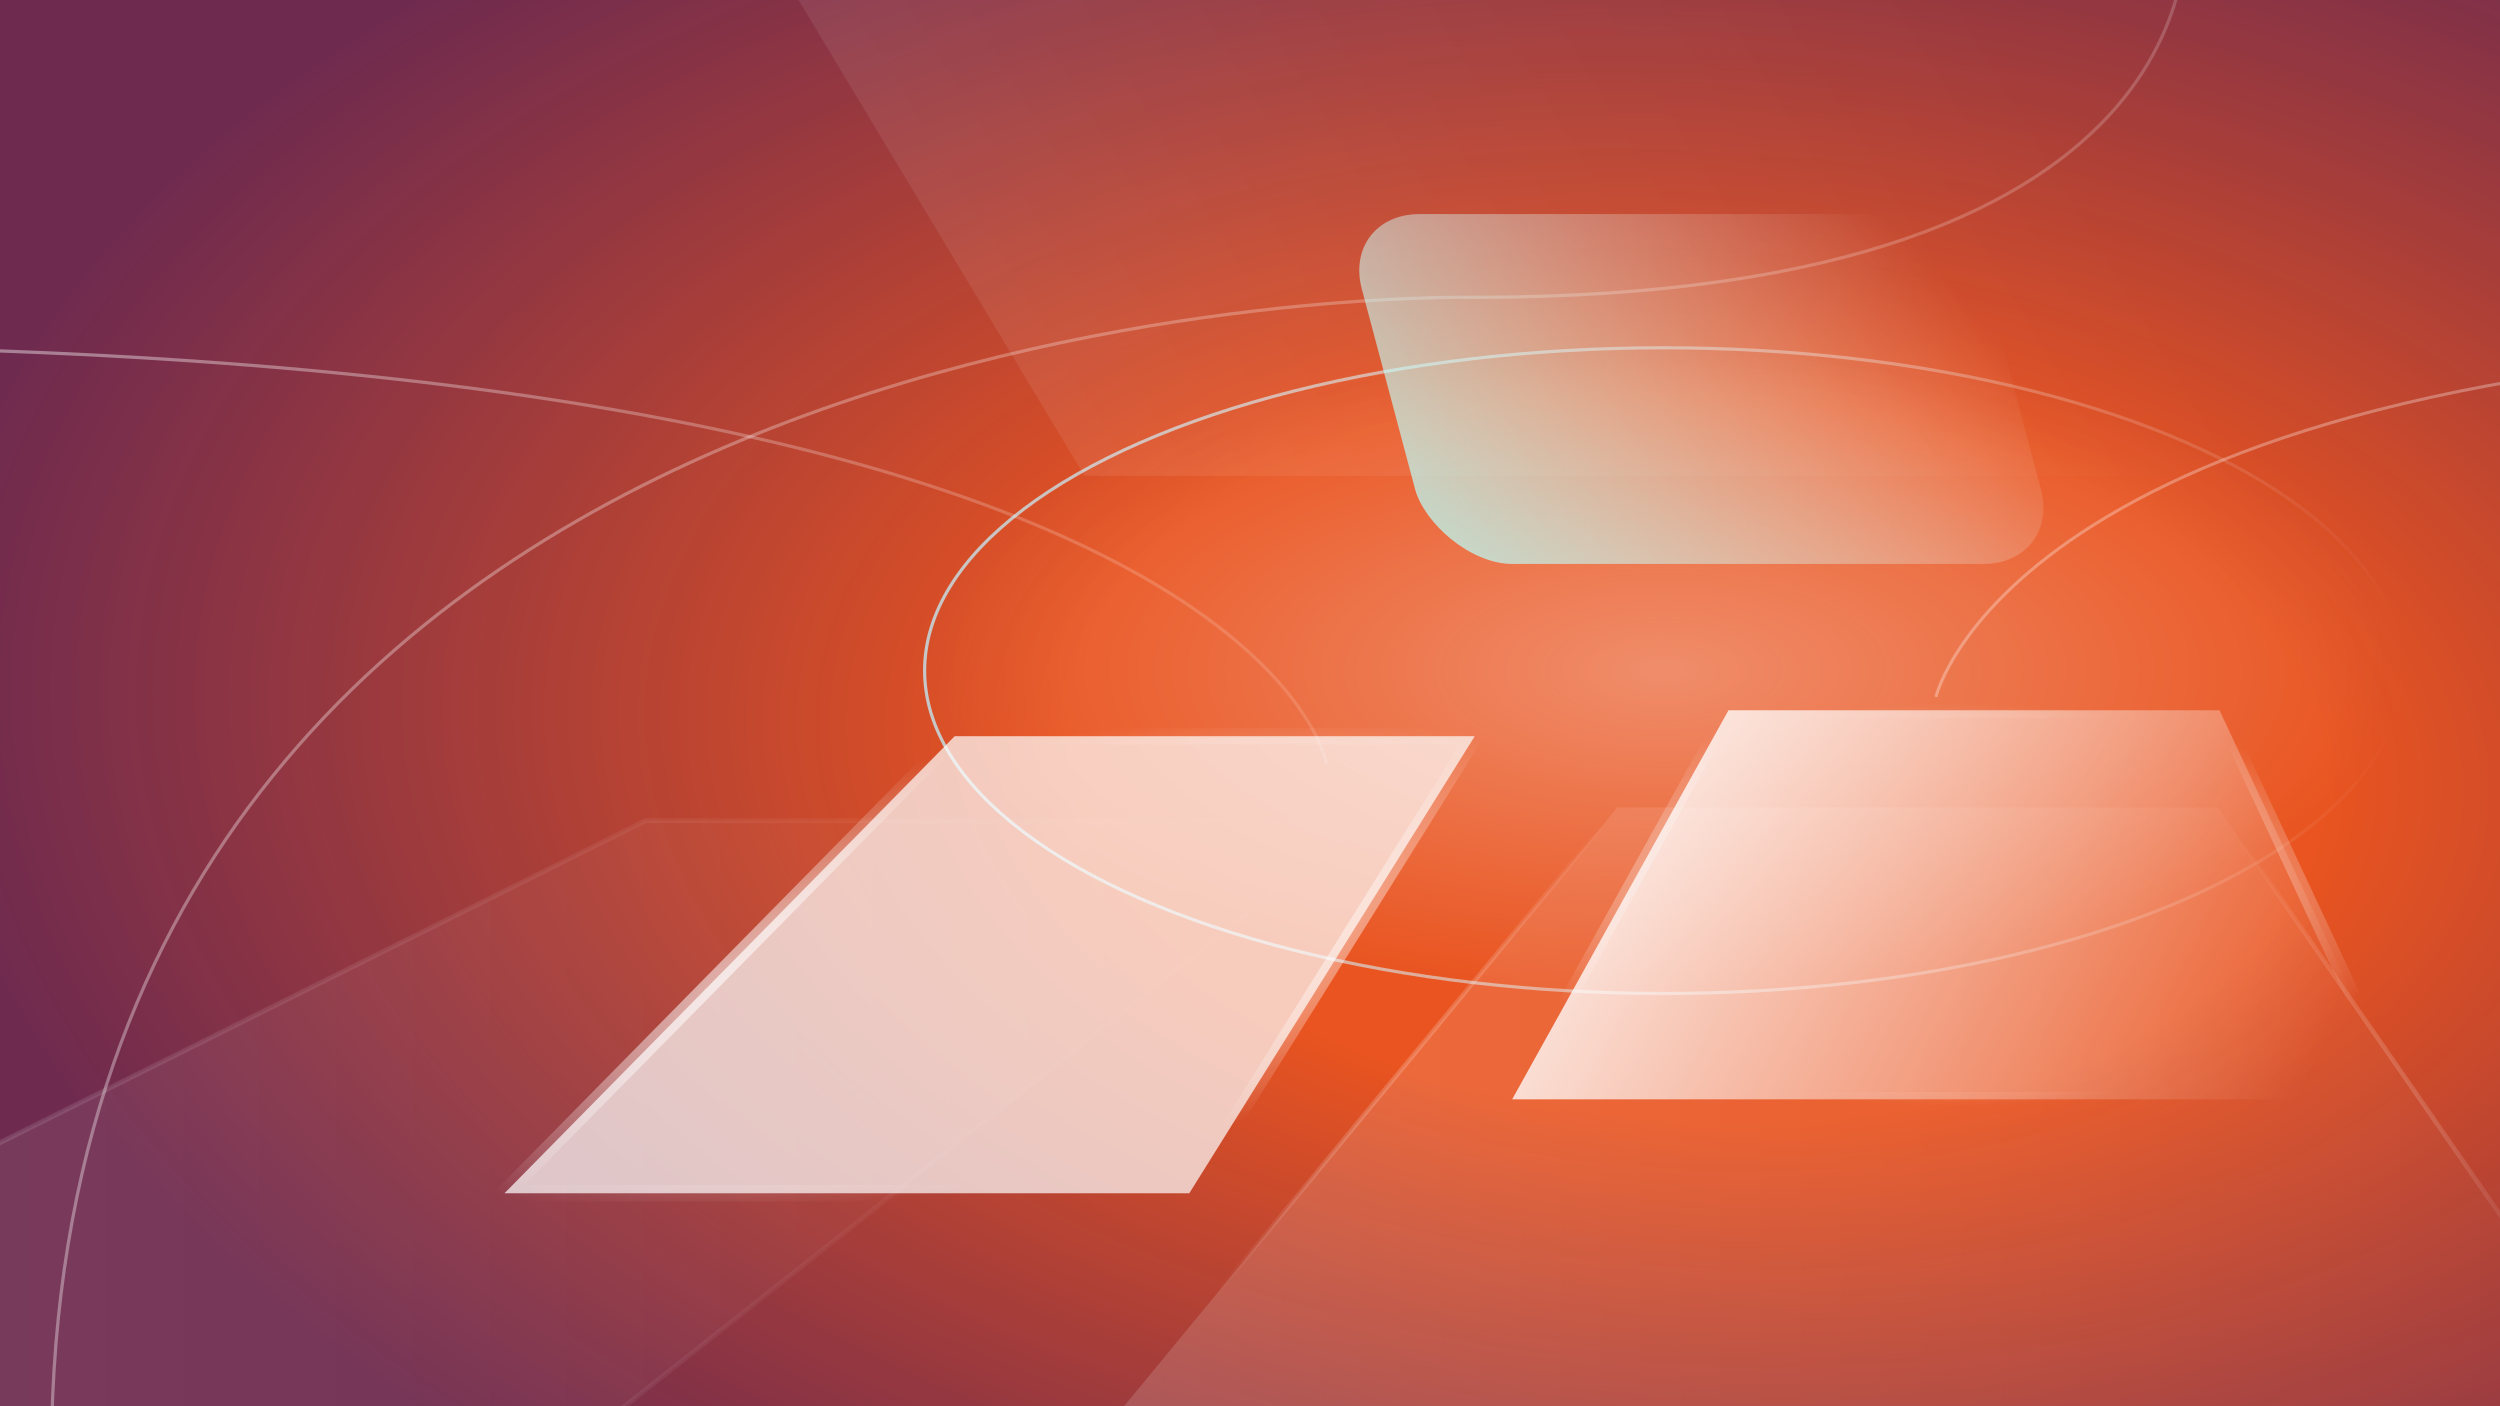
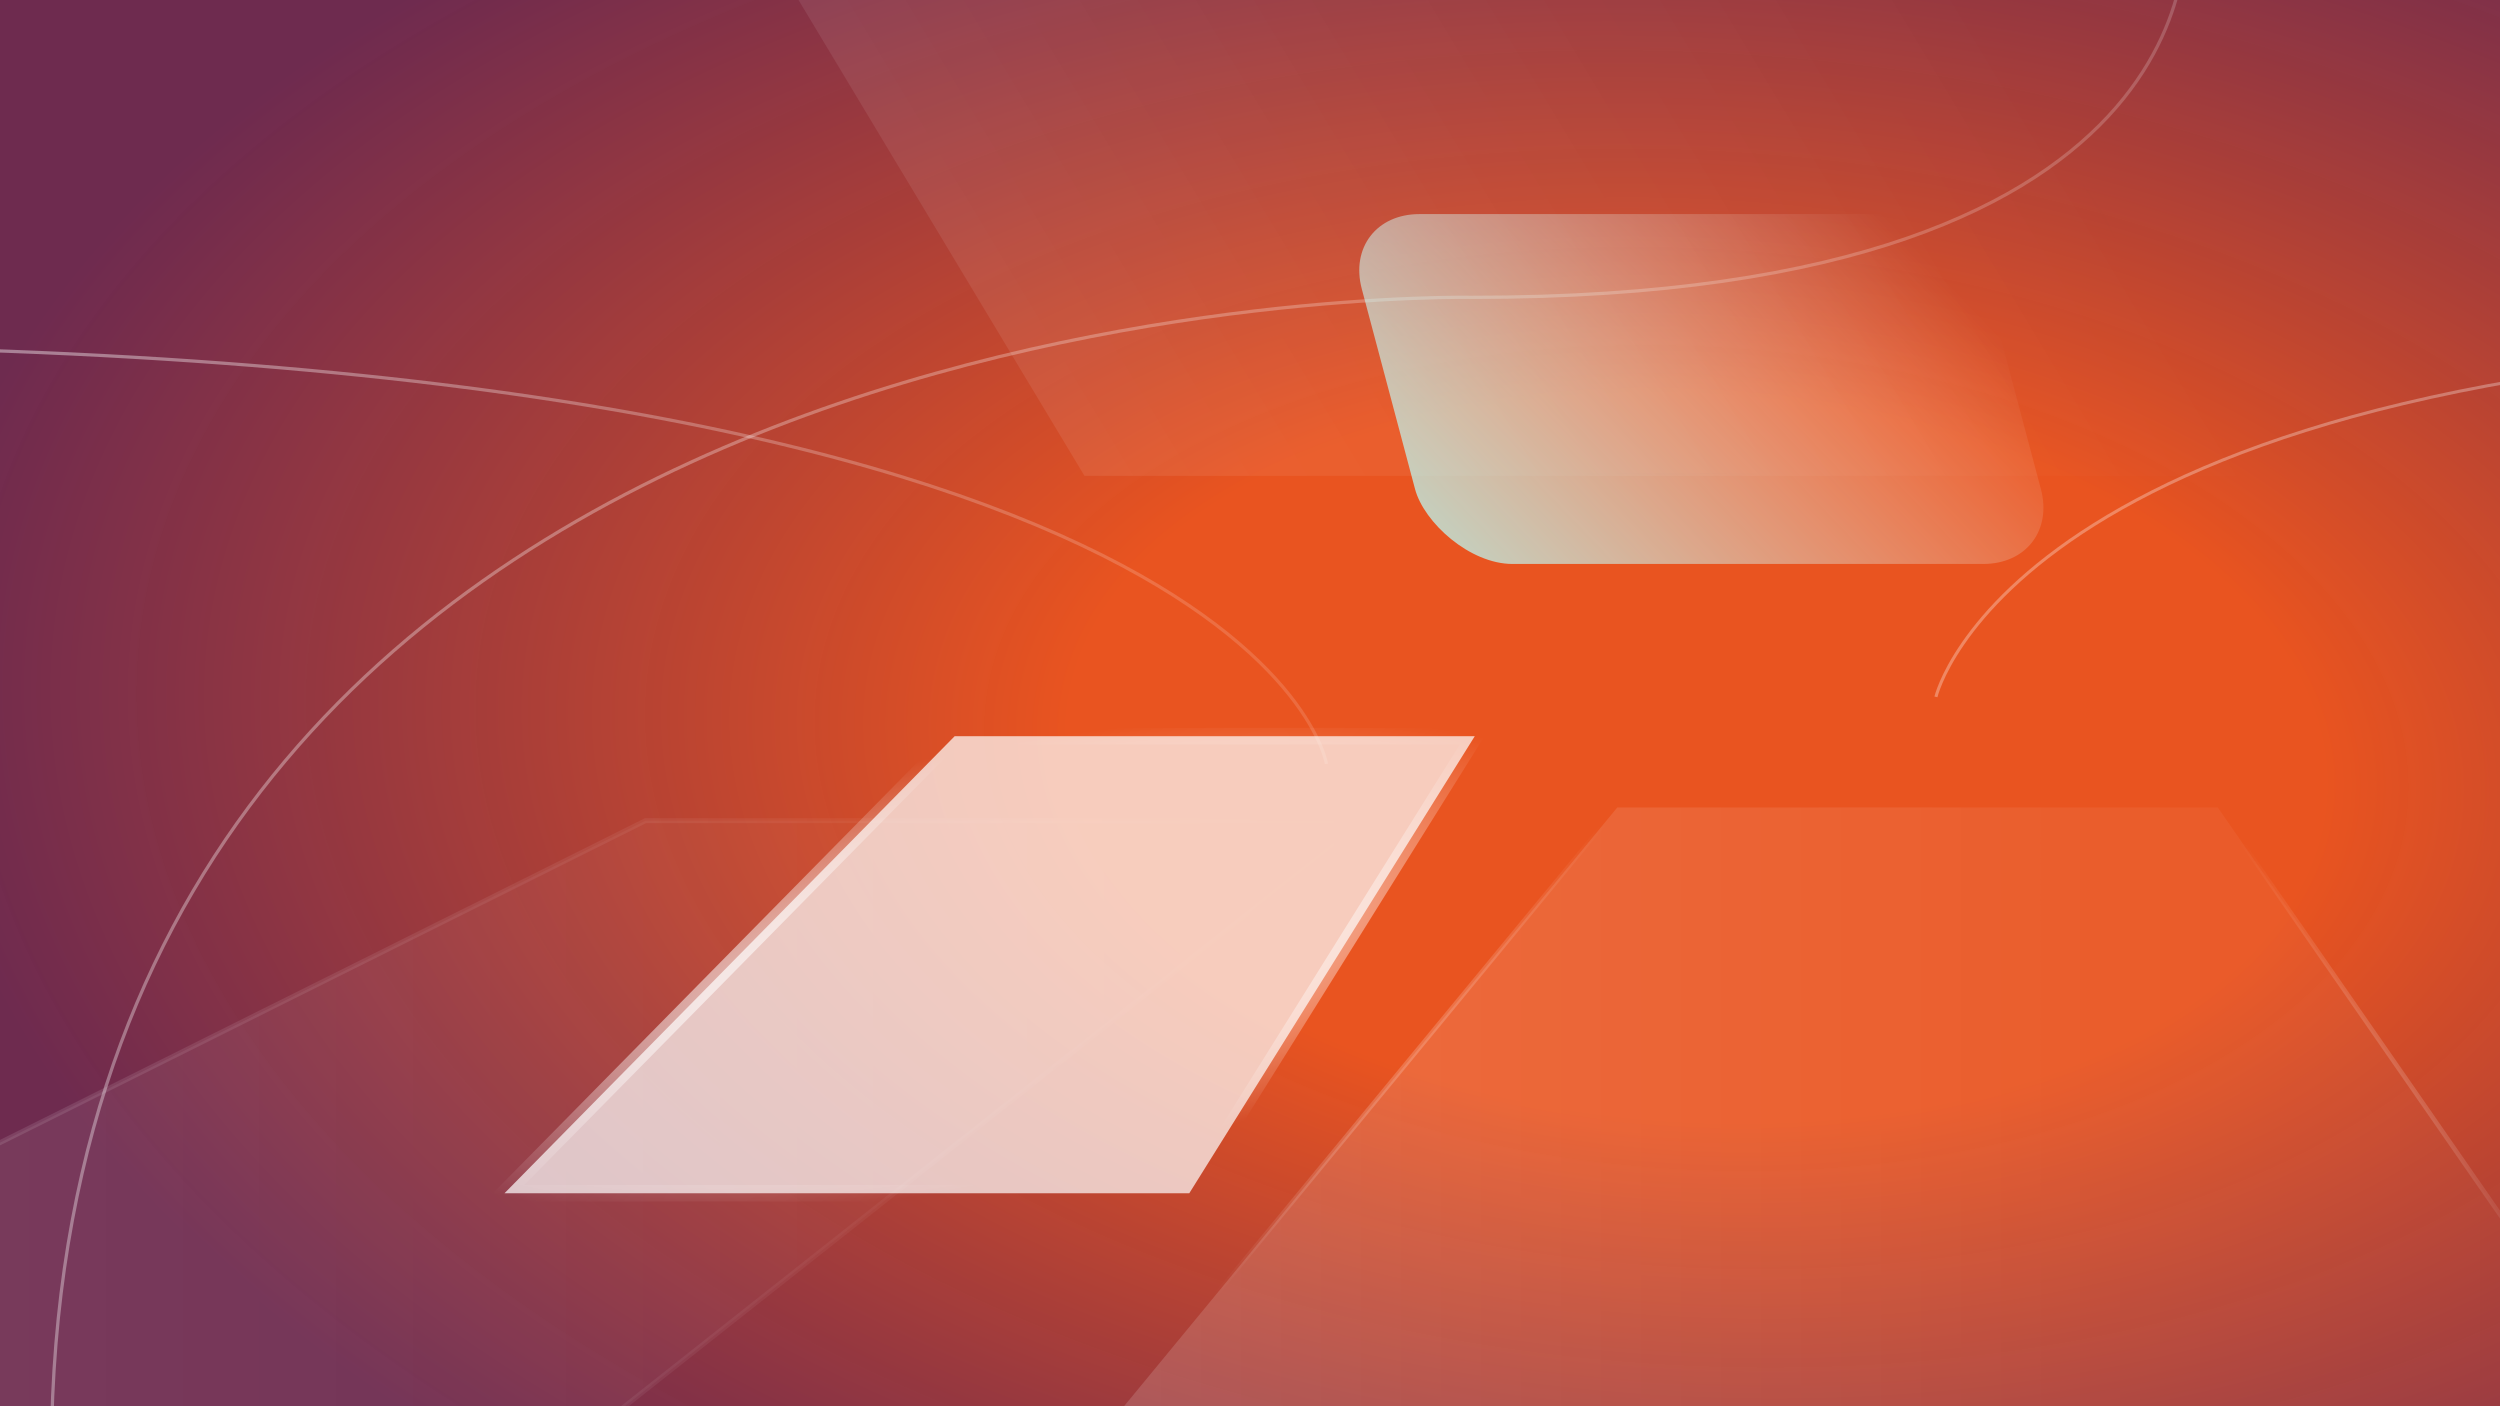
<svg xmlns="http://www.w3.org/2000/svg" xmlns:ns1="http://sodipodi.sourceforge.net/DTD/sodipodi-0.dtd" xmlns:ns2="http://www.inkscape.org/namespaces/inkscape" xmlns:xlink="http://www.w3.org/1999/xlink" ns1:docname="colorsrc.svg" ns2:version="1.2.2 (b0a8486541, 2022-12-01, custom)" id="svg21" version="1.1" viewBox="0 0 1016 571.5" height="2160" width="3840" ns2:export-filename="../6db6d4a9/out.png" ns2:export-xdpi="96" ns2:export-ydpi="96">
  <rect x="0" y="0" width="1016" height="571.5" fill="#333333" stroke="none" />
  <ns1:namedview id="namedview23" pagecolor="#ffffff" bordercolor="#000000" borderopacity="0.25" ns2:showpageshadow="2" ns2:pageopacity="0.0" ns2:pagecheckerboard="0" ns2:deskcolor="#d1d1d1" ns2:document-units="mm" showgrid="false" ns2:zoom="0.26693222" ns2:cx="1457.2988" ns2:cy="942.18674" ns2:window-width="1920" ns2:window-height="1016" ns2:window-x="0" ns2:window-y="0" ns2:window-maximized="1" ns2:current-layer="layer1" showguides="false">
    <ns1:guide position="4.256,428.188" orientation="0,-1" id="guide2999" ns2:locked="false" />
    <ns1:guide position="4.264,170.667" orientation="0,-1" id="guide3001" ns2:locked="false" />
    <ns1:guide position="601.249,388.14" orientation="1,0" id="guide3003" ns2:locked="false" />
    <ns1:guide position="604.447,269.809" orientation="0,-1" id="guide4154" ns2:locked="false" />
  </ns1:namedview>
  <defs id="defs18">
    <linearGradient ns2:collect="always" id="linearGradient11595">
      <stop style="stop-color:#ffffff;stop-opacity:1;" offset="0" id="stop11591" />
      <stop style="stop-color:#ffffff;stop-opacity:0.526;" offset="1" id="stop11593" />
    </linearGradient>
    <linearGradient ns2:collect="always" id="linearGradient11587">
      <stop style="stop-color:#ffffff;stop-opacity:1;" offset="0" id="stop11583" />
      <stop style="stop-color:#ffffff;stop-opacity:0.26;" offset="1" id="stop11585" />
    </linearGradient>
    <linearGradient ns2:collect="always" id="linearGradient11579">
      <stop style="stop-color:#ffffff;stop-opacity:0.523;" offset="0" id="stop11575" />
      <stop style="stop-color:#ffffff;stop-opacity:0;" offset="1" id="stop11577" />
    </linearGradient>
    <linearGradient ns2:collect="always" id="linearGradient11571">
      <stop style="stop-color:#c7c7c7;stop-opacity:1;" offset="0" id="stop11567" />
      <stop style="stop-color:#ffffff;stop-opacity:0;" offset="1" id="stop11569" />
    </linearGradient>
    <linearGradient ns2:collect="always" id="linearGradient11541">
      <stop style="stop-color:#fdffff;stop-opacity:0.334;" offset="0" id="stop11537" />
      <stop style="stop-color:#fdffff;stop-opacity:0;" offset="1" id="stop11539" />
    </linearGradient>
    <linearGradient ns2:collect="always" id="linearGradient11462">
      <stop style="stop-color:#ffffff;stop-opacity:1;" offset="0" id="stop11458" />
      <stop style="stop-color:#ffffff;stop-opacity:0;" offset="1" id="stop11460" />
    </linearGradient>
    <linearGradient ns2:collect="always" id="linearGradient11454">
      <stop style="stop-color:#000000;stop-opacity:1;" offset="0" id="stop11450" />
      <stop style="stop-color:#000000;stop-opacity:0;" offset="1" id="stop11452" />
    </linearGradient>
    <linearGradient ns2:collect="always" id="linearGradient11446">
      <stop style="stop-color:#ffffff;stop-opacity:0.154;" offset="0" id="stop11442" />
      <stop style="stop-color:#ffffff;stop-opacity:0;" offset="1" id="stop11444" />
    </linearGradient>
    <linearGradient ns2:collect="always" id="linearGradient11436">
      <stop style="stop-color:#ffffff;stop-opacity:0.08;" offset="0" id="stop11432" />
      <stop style="stop-color:#ffffff;stop-opacity:0;" offset="1" id="stop11434" />
    </linearGradient>
    <linearGradient ns2:collect="always" id="linearGradient11428">
      <stop style="stop-color:#ffffff;stop-opacity:0.101;" offset="0" id="stop11424" />
      <stop style="stop-color:#ffffff;stop-opacity:0;" offset="1" id="stop11426" />
    </linearGradient>
    <linearGradient ns2:collect="always" id="linearGradient11412">
      <stop style="stop-color:#ededed;stop-opacity:1;" offset="0" id="stop11408" />
      <stop style="stop-color:#ffffff;stop-opacity:0;" offset="1" id="stop11410" />
    </linearGradient>
    <linearGradient ns2:collect="always" id="linearGradient11380">
      <stop style="stop-color:#ffffff;stop-opacity:1;" offset="0" id="stop11376" />
      <stop style="stop-color:#ffffff;stop-opacity:0;" offset="1" id="stop11378" />
    </linearGradient>
    <linearGradient id="linearGradient11354" ns2:swatch="gradient">
      <stop style="stop-color:#ffffff;stop-opacity:1;" offset="0" id="stop11350" />
      <stop style="stop-color:#000000;stop-opacity:0;" offset="1" id="stop11352" />
    </linearGradient>
    <linearGradient ns2:collect="always" id="linearGradient11322">
      <stop style="stop-color:#ffffff;stop-opacity:1;" offset="0" id="stop11318" />
      <stop style="stop-color:#ffffff;stop-opacity:0;" offset="1" id="stop11320" />
    </linearGradient>
    <linearGradient ns2:collect="always" id="linearGradient11280">
      <stop style="stop-color:#affffa;stop-opacity:0.8;" offset="0" id="stop11276" />
      <stop style="stop-color:#ffffff;stop-opacity:0;" offset="1" id="stop11278" />
    </linearGradient>
    <linearGradient ns2:collect="always" id="linearGradient4712">
      <stop style="stop-color:#e95420;stop-opacity:1;" offset="0.353" id="stop4708" />
      <stop style="stop-color:#772953;stop-opacity:0.867;" offset="1" id="stop4710" />
    </linearGradient>
    <radialGradient ns2:collect="always" xlink:href="#linearGradient4712" id="radialGradient4716" cx="700.942" cy="321.19" fx="700.942" fy="321.19" r="549.364" gradientTransform="matrix(1.314,0.081,-0.047,0.758,-216.55,7.827)" gradientUnits="userSpaceOnUse" />
    <linearGradient ns2:collect="always" xlink:href="#linearGradient11280" id="linearGradient11282" x1="503.55" y1="239.835" x2="737.823" y2="83.693" gradientUnits="userSpaceOnUse" />
    <linearGradient ns2:collect="always" xlink:href="#linearGradient11322" id="linearGradient11326" x1="641.232" y1="231.354" x2="916.719" y2="373.901" gradientUnits="userSpaceOnUse" gradientTransform="matrix(1.173,0,0,1.105,-99.127,-45.557)" />
    <radialGradient ns2:collect="always" xlink:href="#linearGradient11380" id="radialGradient11382" cx="685.98" cy="446.492" fx="685.98" fy="446.492" r="115.44" gradientTransform="matrix(-2.095,0.087,0.845,-0.867,1461.432,719.932)" gradientUnits="userSpaceOnUse" />
    <radialGradient ns2:collect="always" xlink:href="#linearGradient11412" id="radialGradient11414" cx="762.485" cy="373.901" fx="762.485" fy="373.901" r="158.29" gradientTransform="matrix(1.173,0,0,0.518,-99.127,174.042)" gradientUnits="userSpaceOnUse" />
    <linearGradient ns2:collect="always" xlink:href="#linearGradient11428" id="linearGradient11430" x1="5.099" y1="459.3" x2="557.247" y2="459.3" gradientUnits="userSpaceOnUse" gradientTransform="matrix(1.455,0,0,0.998,-253.127,1.007)" />
    <linearGradient ns2:collect="always" xlink:href="#linearGradient11436" id="linearGradient11440" x1="318.885" y1="92.356" x2="643.539" y2="92.356" gradientUnits="userSpaceOnUse" gradientTransform="matrix(1.482,0,0,1.079,-149.446,0.227)" />
    <linearGradient ns2:collect="always" xlink:href="#linearGradient11446" id="linearGradient11448" x1="443.551" y1="430.961" x2="1081.259" y2="430.961" gradientUnits="userSpaceOnUse" gradientTransform="matrix(1,0,0,0.833,-0.288,97.737)" />
    <radialGradient ns2:collect="always" xlink:href="#linearGradient11454" id="radialGradient11456" cx="563.532" cy="99.864" fx="563.532" fy="99.864" r="240.289" gradientTransform="matrix(1,0,0,0.529,0,47.052)" gradientUnits="userSpaceOnUse" />
    <radialGradient ns2:collect="always" xlink:href="#linearGradient11462" id="radialGradient11464" cx="762.405" cy="430.961" fx="762.405" fy="430.961" r="318.854" gradientTransform="matrix(1,0,0,0.406,-0.288,281.805)" gradientUnits="userSpaceOnUse" />
    <radialGradient ns2:collect="always" xlink:href="#linearGradient11541" id="radialGradient11543" cx="676.001" cy="272.545" fx="676.001" fy="272.545" r="300.878" gradientTransform="matrix(1,0,0,0.438,0,153.107)" gradientUnits="userSpaceOnUse" />
    <linearGradient ns2:collect="always" xlink:href="#linearGradient11571" id="linearGradient11573" x1="375.123" y1="272.545" x2="976.879" y2="272.545" gradientUnits="userSpaceOnUse" />
    <linearGradient ns2:collect="always" xlink:href="#linearGradient11579" id="linearGradient11581" x1="-242.451" y1="459.3" x2="557.814" y2="459.3" gradientUnits="userSpaceOnUse" />
    <linearGradient ns2:collect="always" xlink:href="#linearGradient11587" id="linearGradient11589" x1="-172.708" y1="225.272" x2="539.721" y2="225.272" gradientUnits="userSpaceOnUse" />
    <linearGradient ns2:collect="always" xlink:href="#linearGradient11595" id="linearGradient11597" x1="20.376" y1="272.238" x2="888.978" y2="272.238" gradientUnits="userSpaceOnUse" />
  </defs>
  <g ns2:label="Layer 1" ns2:groupmode="layer" id="layer1">
    <rect style="fill:url(#radialGradient4716);stroke:#ffffff;stroke-width:5.292;stroke-dasharray:none;stroke-opacity:1;fill-opacity:1" id="rect4683" width="1093.437" height="647.206" x="-26.475" y="-44.842" />
-     <ellipse style="fill:url(#radialGradient11543);stroke:url(#linearGradient11573);stroke-width:1.294;stroke-dasharray:none;stroke-opacity:1;fill-opacity:1" id="path4533" cx="676.001" cy="272.545" rx="300.232" ry="131.208" />
    <rect style="fill:url(#linearGradient11440);fill-opacity:1;stroke:url(#radialGradient11456);stroke-width:2.549;stroke-dasharray:none;stroke-opacity:0.4" id="rect3787-7" width="478.028" height="251.598" x="324.518" y="-25.935" ry="0" transform="matrix(1,0,0.515,0.857,0,0)" />
    <path id="rect3787-3-5" style="fill:url(#linearGradient11430);fill-opacity:1;stroke:url(#linearGradient11581);stroke-width:1.994;stroke-opacity:0.3" d="M 262.347,333.511 H 554.944 L 236.706,585.09 h -478.712 z" ns1:nodetypes="ccccc" />
    <path id="rect3787-3-6-3" style="fill:url(#linearGradient11448);fill-opacity:1;stroke:url(#radialGradient11464);stroke-width:1.842;stroke-opacity:0.5" d="M 657.257,328.162 H 901.312 L 1079.631,585.399 H 445.347 Z" ns1:nodetypes="ccccc" />
-     <path id="rect3787-3-6" style="fill:url(#linearGradient11326);fill-opacity:1;fill-rule:nonzero;stroke:url(#radialGradient11414);stroke-width:6.024;stroke-dasharray:none;stroke-opacity:1" d="m 702.469,288.642 h 199.547 l 73.893,158.123 H 614.542 Z" ns1:nodetypes="ccccc" />
    <path style="fill:none;stroke:url(#linearGradient11589);stroke-width:1.314;stroke-dasharray:none;stroke-opacity:0.5" d="m 539.072,310.446 c 0,0 -28.163,-180.636 -711.769,-169.278" id="path4475" />
    <path style="fill:none;stroke:#ffffff;stroke-width:1.254;stroke-dasharray:none;stroke-opacity:0.3" d="m 786.76,283.215 c 0,0 32.38,-139.084 418.092,-143.482" id="path4477" />
    <path style="fill:none;stroke:url(#linearGradient11597);stroke-width:1.323;stroke-dasharray:none;stroke-opacity:0.35" d="m 887.992,-33.745 c 0,0 21.875,154.897 -289.659,154.583 0,0 -565.917,-11.261 -577.296,457.459" id="path4479" />
    <rect style="fill:url(#linearGradient11282);fill-opacity:1;stroke:none;stroke-width:6.552;stroke-dasharray:none;stroke-opacity:1" id="rect3787" width="254.351" height="147.191" x="522.193" y="90.069" ry="31.521" transform="matrix(1,0,0.257,0.966,0,0)" />
    <path id="rect3787-3" style="fill:#fdffff;fill-opacity:0.702;stroke:url(#radialGradient11382);stroke-width:6.72;stroke-dasharray:none;stroke-opacity:1" d="M 387.971,299.195 H 599.343 L 483.314,484.954 H 205.006 Z" ns1:nodetypes="ccccc" />
    <rect style="fill:none;stroke:#ffffff;stroke-width:5.292;stroke-dasharray:none;stroke-opacity:1" id="rect4718" width="3.533" height="15.357" x="805.918" y="-156.205" />
  </g>
</svg>